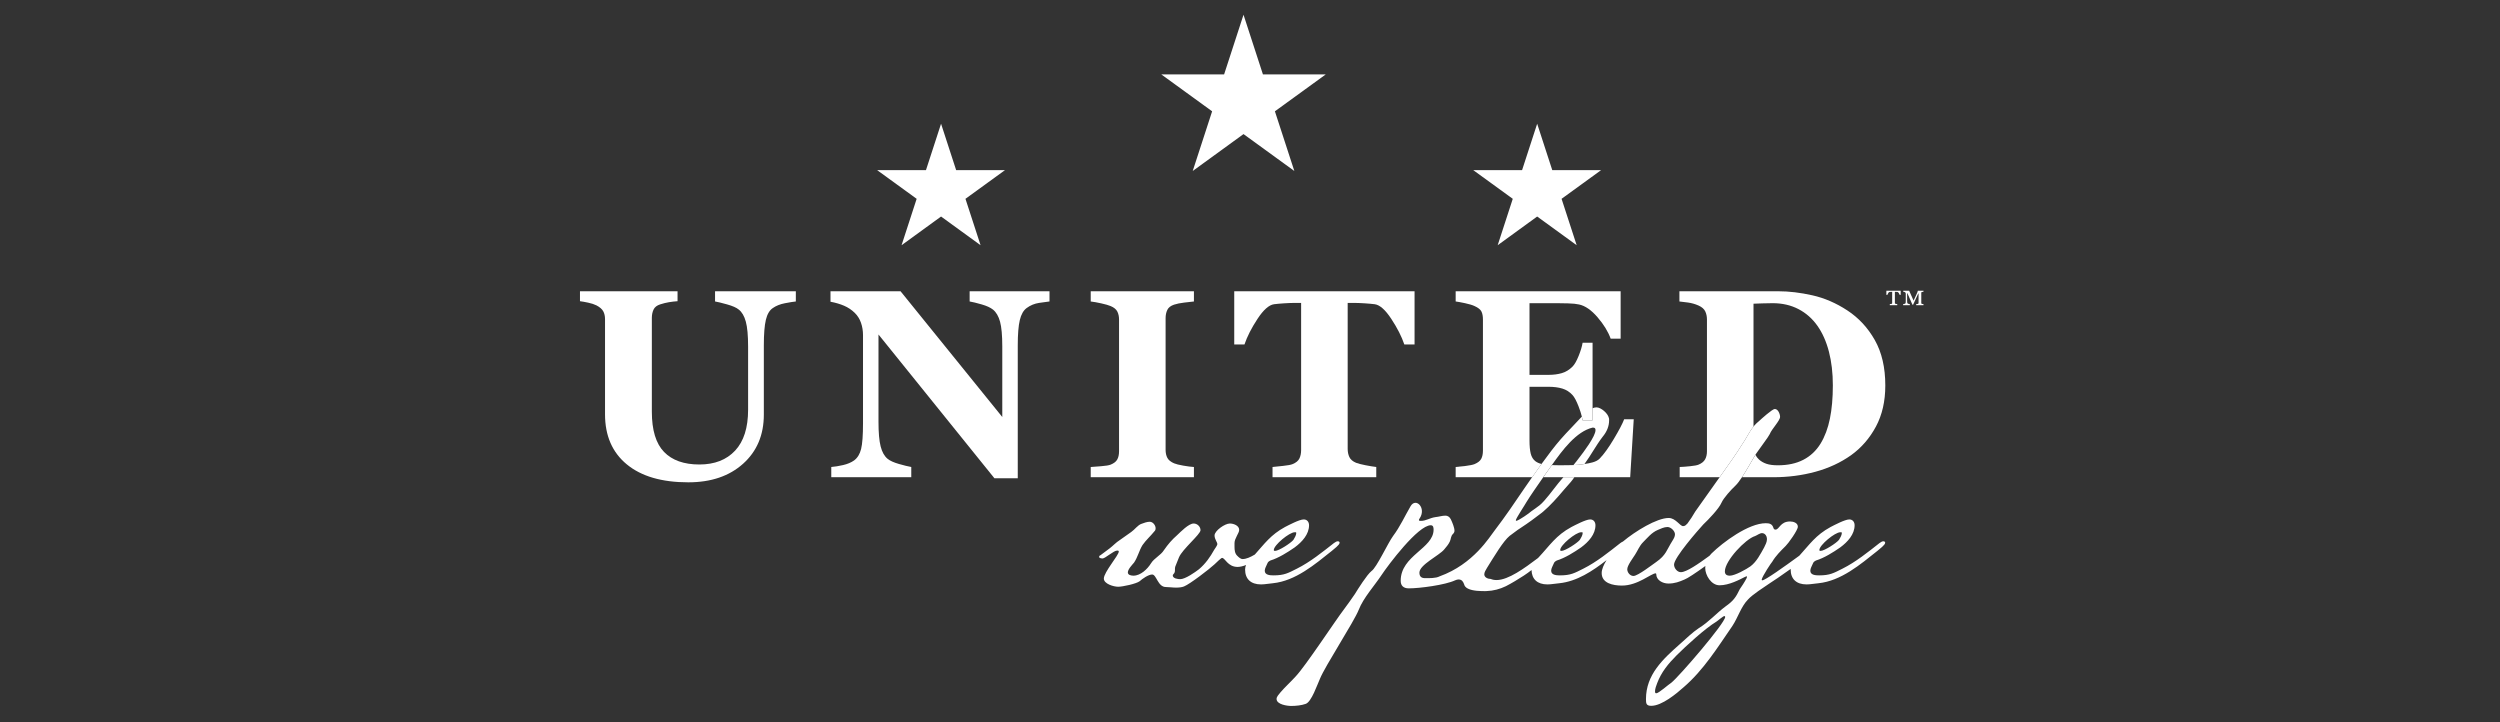
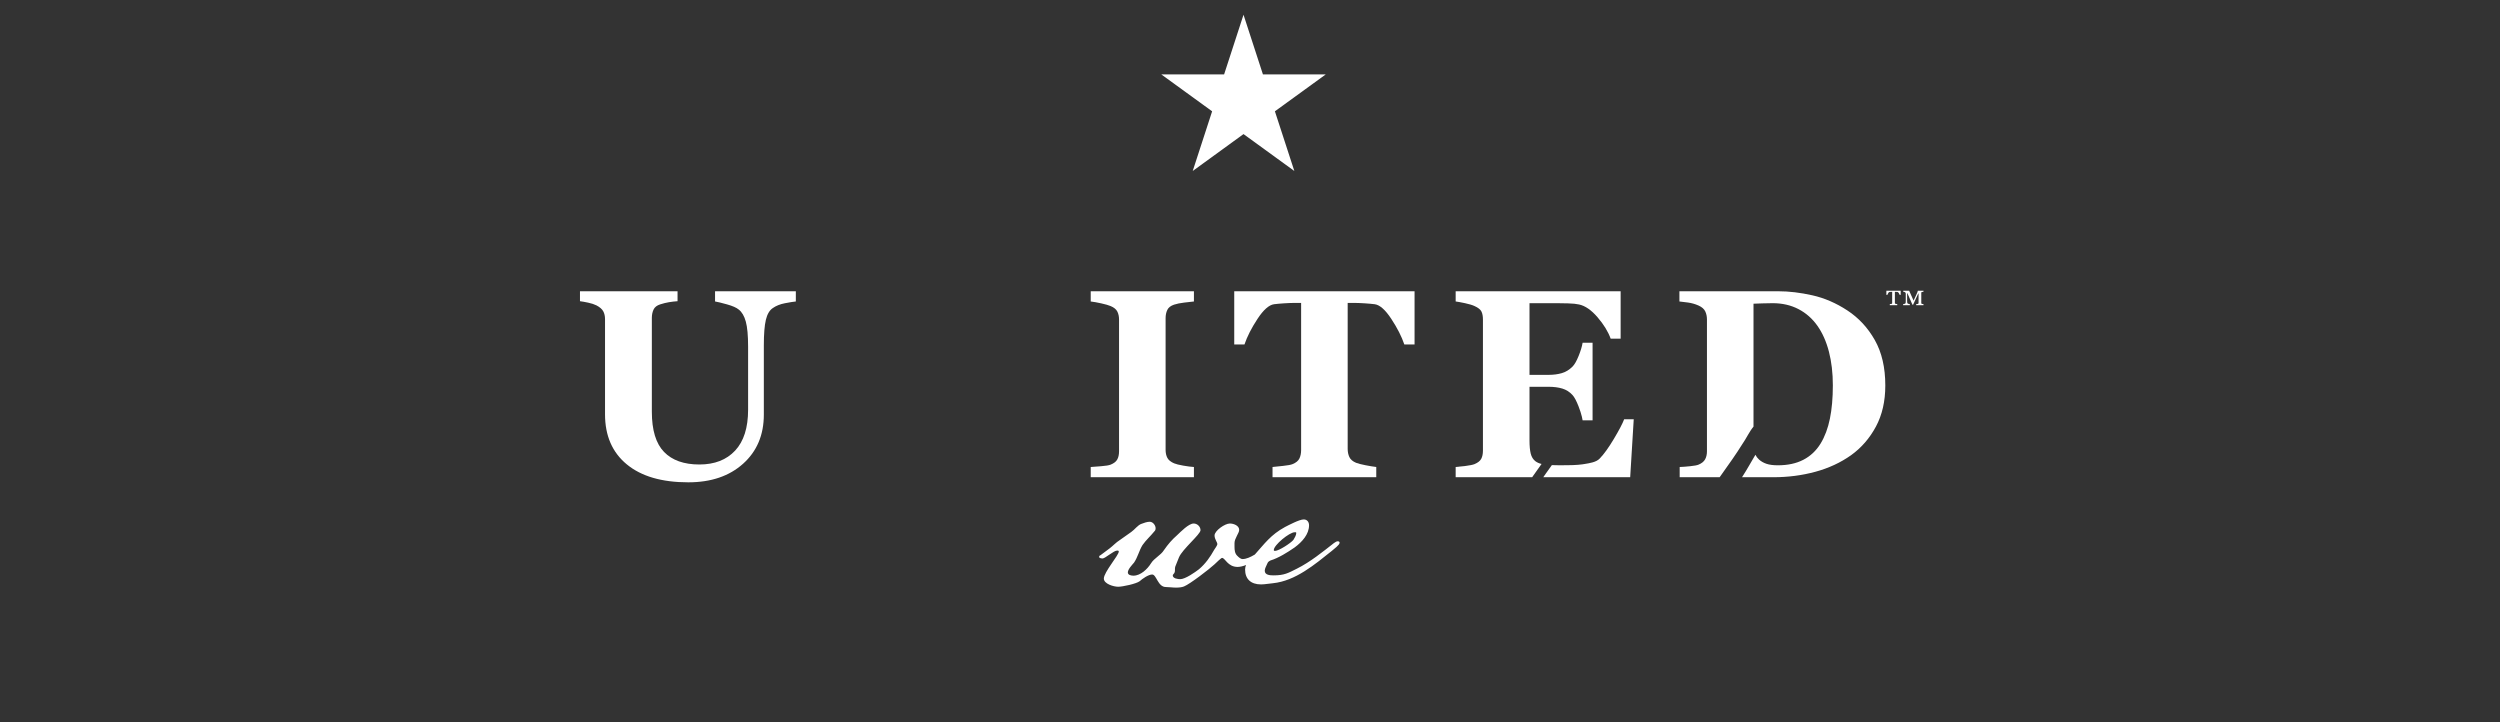
<svg xmlns="http://www.w3.org/2000/svg" width="100%" height="100%" viewBox="0 0 5334 1541" version="1.1" xml:space="preserve" style="fill-rule:evenodd;clip-rule:evenodd;stroke-linejoin:round;stroke-miterlimit:2;">
  <rect x="0" y="0" width="5334" height="1541" fill="#333333" stroke="none" />
  <g transform="matrix(1,0,0,1,-5167.32,0)">
    <g id="Wide" transform="matrix(1.05,0,0,0.953,5257.71,2544.78)">
      <rect x="-86.114" y="-2670.85" width="5081.34" height="1616.41" style="fill:none;" />
      <g transform="matrix(0.683,0,0,0.752,-6960.03,-6260.94)">
        <g transform="matrix(4.167,0,0,4.167,14008.6,5106.23)">
          <path d="M0,-26.375L-44.855,-26.375L-58.716,-69.007L-72.571,-26.375L-117.419,-26.375L-81.123,-0.011L-94.985,42.632L-58.716,16.266L-22.432,42.632L-36.305,-0.011L0,-26.375Z" style="fill:white;fill-rule:nonzero;" />
        </g>
        <g transform="matrix(4.167,0,0,4.167,14827.8,5366.75)">
-           <path d="M0,-20.505L-34.872,-20.505L-45.648,-53.649L-56.42,-20.505L-91.286,-20.505L-63.068,-0.008L-73.845,33.144L-45.648,12.646L-17.44,33.144L-28.225,-0.008L0,-20.505Z" style="fill:white;fill-rule:nonzero;" />
-         </g>
+           </g>
        <g transform="matrix(4.167,0,0,4.167,13054.3,5366.75)">
-           <path d="M0,-20.505L-34.872,-20.505L-45.648,-53.649L-56.42,-20.505L-91.286,-20.505L-63.068,-0.008L-73.845,33.144L-45.648,12.646L-17.44,33.144L-28.224,-0.008L0,-20.505Z" style="fill:white;fill-rule:nonzero;" />
-         </g>
+           </g>
        <g transform="matrix(4.167,0,0,4.167,15786.9,5640.28)">
          <path d="M0,10.335L-5.198,10.335L-5.198,9.552C-5.038,9.552 -4.812,9.539 -4.518,9.514C-4.224,9.489 -4.028,9.451 -3.928,9.401C-3.769,9.291 -3.66,9.2 -3.6,9.13C-3.54,9.06 -3.51,8.949 -3.51,8.798L-3.51,2.004L-3.736,2.004L-7.405,10.004L-7.886,10.004L-11.45,1.853L-11.676,1.853L-11.676,7.337C-11.676,7.869 -11.643,8.274 -11.578,8.55C-11.513,8.826 -11.4,9.034 -11.239,9.175C-11.109,9.255 -10.887,9.338 -10.576,9.424C-10.265,9.509 -9.994,9.552 -9.762,9.552L-9.762,10.335L-14.523,10.335L-14.523,9.582C-14.363,9.552 -14.124,9.514 -13.808,9.469C-13.491,9.424 -13.253,9.346 -13.092,9.235C-12.921,9.105 -12.806,8.924 -12.745,8.693C-12.685,8.462 -12.655,8.03 -12.655,7.397L-12.655,2.169C-12.655,1.928 -12.693,1.728 -12.768,1.567C-12.843,1.406 -12.952,1.266 -13.092,1.145C-13.243,1.025 -13.431,0.937 -13.657,0.881C-13.883,0.826 -14.141,0.789 -14.433,0.768L-14.433,0L-10.232,0L-7.059,7.111L-4.412,1.281C-4.302,1.03 -4.219,0.791 -4.165,0.565C-4.109,0.339 -4.067,0.151 -4.036,0L0,0L0,0.768C-0.171,0.778 -0.389,0.804 -0.655,0.844C-0.922,0.884 -1.11,0.924 -1.22,0.964C-1.371,0.994 -1.467,1.065 -1.506,1.175C-1.547,1.286 -1.567,1.396 -1.567,1.507L-1.567,8.798C-1.567,8.939 -1.547,9.052 -1.506,9.137C-1.467,9.223 -1.371,9.301 -1.22,9.371C-1.12,9.401 -0.947,9.439 -0.701,9.484C-0.454,9.529 -0.221,9.552 0,9.552L0,10.335ZM-16.271,2.983L-16.994,2.983C-17.094,2.652 -17.298,2.237 -17.604,1.74C-17.911,1.243 -18.209,0.964 -18.501,0.904C-18.722,0.884 -18.937,0.869 -19.148,0.859C-19.359,0.849 -19.535,0.844 -19.676,0.844L-20.414,0.844L-20.414,8.738C-20.414,8.879 -20.391,8.997 -20.346,9.092C-20.301,9.188 -20.198,9.27 -20.037,9.341C-19.937,9.371 -19.751,9.414 -19.48,9.469C-19.208,9.524 -18.958,9.552 -18.727,9.552L-18.727,10.335L-24.045,10.335L-24.045,9.552C-23.844,9.552 -23.598,9.534 -23.307,9.499C-23.015,9.464 -22.824,9.431 -22.734,9.401C-22.583,9.351 -22.483,9.27 -22.433,9.16C-22.383,9.05 -22.357,8.939 -22.357,8.828L-22.357,0.844L-23.096,0.844C-23.246,0.844 -23.447,0.851 -23.698,0.866C-23.949,0.881 -24.14,0.894 -24.271,0.904C-24.582,0.954 -24.886,1.233 -25.182,1.74C-25.478,2.247 -25.677,2.662 -25.777,2.983L-26.5,2.983L-26.5,0L-16.271,0L-16.271,2.983Z" style="fill:white;fill-rule:nonzero;" />
        </g>
        <g transform="matrix(4.167,0,0,4.167,12191.7,6180.32)">
          <path d="M0,-121.907C1.623,-121.657 4.448,-120.971 8.474,-119.848C12.5,-118.724 15.323,-117.475 16.948,-116.102C19.194,-114.354 20.864,-111.499 21.957,-107.535C23.048,-103.571 23.595,-97.594 23.595,-89.605L23.595,-44.568C23.595,-31.708 20.508,-21.971 14.337,-15.355C8.167,-8.739 -0.342,-5.431 -11.189,-5.431C-22.223,-5.431 -30.638,-8.427 -36.434,-14.42C-42.232,-20.411 -45.13,-29.992 -45.13,-43.164L-45.13,-110.203C-45.13,-112.388 -44.725,-114.354 -43.913,-116.102C-43.102,-117.849 -41.511,-119.099 -39.138,-119.848C-37.016,-120.533 -34.924,-121.048 -32.864,-121.393C-30.805,-121.735 -28.777,-121.969 -26.779,-122.095L-26.779,-129.21L-96.44,-129.21L-96.44,-122.095C-94.942,-121.907 -93.008,-121.564 -90.635,-121.065C-88.263,-120.565 -86.266,-119.91 -84.642,-119.099C-82.271,-117.849 -80.663,-116.445 -79.82,-114.885C-78.977,-113.325 -78.556,-111.452 -78.556,-109.268L-78.556,-41.292C-78.556,-25.997 -73.376,-14.075 -63.014,-5.524C-52.653,3.028 -38.014,7.303 -19.1,7.303C-2.872,7.303 10.173,2.871 20.037,-5.993C29.899,-14.855 34.831,-26.559 34.831,-41.104L34.831,-90.541C34.831,-98.655 35.314,-104.741 36.282,-108.799C37.249,-112.856 38.919,-115.666 41.291,-117.226C43.6,-118.849 46.456,-119.988 49.858,-120.643C53.26,-121.298 55.866,-121.72 57.677,-121.907L57.677,-129.21L0,-129.21L0,-121.907Z" style="fill:white;fill-rule:nonzero;" />
        </g>
        <g transform="matrix(4.167,0,0,4.167,12949.1,6168.22)">
-           <path d="M0,-119.004C2.184,-118.63 5.056,-117.928 8.614,-116.898C12.172,-115.868 14.855,-114.636 16.667,-113.202C18.975,-111.329 20.66,-108.445 21.722,-104.545C22.783,-100.644 23.314,-94.702 23.314,-86.716L23.314,-36.46L-49.329,-126.307L-99.342,-126.307L-99.342,-118.817C-95.723,-118.13 -92.493,-117.178 -89.651,-115.961C-86.812,-114.745 -84.3,-113.073 -82.115,-110.952C-80.054,-108.954 -78.542,-106.567 -77.573,-103.79C-76.606,-101.011 -76.122,-98.061 -76.122,-94.941L-76.122,-32.021C-76.122,-23.407 -76.576,-17.275 -77.48,-13.623C-78.385,-9.971 -80.054,-7.24 -82.489,-5.431C-84.611,-3.932 -87.25,-2.823 -90.401,-2.106C-93.554,-1.388 -96.346,-0.936 -98.781,-0.749L-98.781,6.555L-41.666,6.555L-41.666,-0.749C-43.851,-1.124 -46.785,-1.84 -50.467,-2.902C-54.151,-3.962 -56.834,-5.179 -58.52,-6.553C-60.83,-8.427 -62.499,-11.375 -63.529,-15.402C-64.558,-19.429 -65.074,-25.31 -65.074,-33.052L-65.074,-95.41L17.696,7.303L34.363,7.303L34.363,-87.638C34.363,-95.565 34.845,-101.573 35.814,-105.663C36.781,-109.75 38.419,-112.638 40.729,-114.323C43.351,-116.257 46.284,-117.474 49.531,-117.975C52.776,-118.474 55.273,-118.817 57.022,-119.004L57.022,-126.307L0,-126.307L0,-119.004Z" style="fill:white;fill-rule:nonzero;" />
-         </g>
+           </g>
        <g transform="matrix(4.167,0,0,4.167,13616.4,5672.37)">
          <path d="M0,118.256C-2.059,118.132 -4.604,117.804 -7.63,117.272C-10.659,116.743 -12.827,116.197 -14.138,115.635C-16.511,114.637 -18.117,113.34 -18.96,111.748C-19.802,110.157 -20.224,108.238 -20.224,105.99L-20.224,11.891C-20.224,9.707 -19.819,7.757 -19.007,6.039C-18.196,4.323 -16.573,3.059 -14.138,2.247C-12.204,1.624 -9.831,1.14 -7.022,0.796C-4.213,0.454 -1.873,0.188 0,0.001L0,-7.303L-73.688,-7.303L-73.688,0.001C-71.566,0.251 -69.038,0.703 -66.103,1.358C-63.17,2.013 -60.953,2.654 -59.455,3.277C-57.084,4.276 -55.492,5.587 -54.68,7.209C-53.87,8.833 -53.463,10.707 -53.463,12.828L-53.463,107.021C-53.463,109.393 -53.884,111.343 -54.727,112.872C-55.569,114.402 -57.147,115.635 -59.455,116.57C-60.705,117.071 -62.967,117.445 -66.243,117.694C-69.521,117.944 -72.002,118.132 -73.688,118.256L-73.688,125.559L0,125.559L0,118.256Z" style="fill:white;fill-rule:nonzero;" />
        </g>
        <g transform="matrix(4.167,0,0,4.167,13805.5,6113.22)">
          <path d="M0,-93.35C4.266,-99.841 8.205,-103.337 11.818,-103.836C13.811,-104.085 16.27,-104.305 19.197,-104.492C22.124,-104.68 24.646,-104.773 26.763,-104.773L31.155,-104.773L31.155,0.374C31.155,2.685 30.748,4.681 29.937,6.367C29.125,8.052 27.503,9.396 25.068,10.393C23.882,10.893 21.651,11.315 18.374,11.657C15.097,12.001 12.553,12.266 10.742,12.453L10.742,19.756L84.805,19.756L84.805,12.453C82.682,12.204 80.107,11.782 77.08,11.189C74.053,10.597 71.821,10.018 70.386,9.457C68.013,8.459 66.421,7.102 65.61,5.383C64.798,3.667 64.393,1.685 64.393,-0.561L64.393,-104.773L68.784,-104.773C70.901,-104.773 73.423,-104.68 76.35,-104.492C79.276,-104.305 81.737,-104.085 83.729,-103.836C87.341,-103.337 91.282,-99.841 95.548,-93.35C99.814,-86.857 102.911,-80.771 104.841,-75.092L112.145,-75.092L112.145,-113.106L-16.598,-113.106L-16.598,-75.092L-9.294,-75.092C-7.365,-80.771 -4.266,-86.857 0,-93.35" style="fill:white;fill-rule:nonzero;" />
        </g>
        <g transform="matrix(4.167,0,0,4.167,15247.1,5739.2)">
          <path d="M0,86.18C3.161,81.668 4.975,77.279 8.189,73.348L8.189,-14.447C9.561,-14.508 11.636,-14.587 14.415,-14.681C17.192,-14.774 19.673,-14.821 21.859,-14.821C28.724,-14.821 34.857,-13.417 40.257,-10.608C45.655,-7.799 50.167,-3.834 53.787,1.283C57.407,6.402 60.154,12.582 62.027,19.822C63.899,27.064 64.835,35.084 64.835,43.886C64.835,52.873 64.133,60.818 62.729,67.715C61.325,74.613 59.091,80.557 56.034,85.551C52.912,90.607 48.825,94.446 43.769,97.068C38.713,99.689 32.657,101 25.604,101C22.234,101 19.502,100.641 17.412,99.923C15.32,99.207 13.557,98.191 12.121,96.88C11.016,95.872 10.166,94.741 9.561,93.492C9.094,94.214 8.707,94.852 8.461,95.341C6.539,98.551 3.514,104.057 0.486,108.735C0.314,109.001 0.142,109.261 -0.03,109.521L22.421,109.521C32.844,109.521 42.817,108.226 52.336,105.635C61.854,103.046 70.359,99.097 77.851,93.79C85.215,88.486 91.13,81.665 95.594,73.332C100.055,64.999 102.288,55.214 102.288,43.979C102.288,31.183 99.791,20.37 94.797,11.536C89.803,2.704 83.249,-4.366 75.135,-9.672C67.145,-14.915 58.843,-18.504 50.229,-20.44C41.615,-22.373 33.531,-23.341 25.979,-23.341L-44.713,-23.341L-44.713,-16.038C-43.277,-15.913 -41.234,-15.664 -38.58,-15.289C-35.927,-14.915 -33.416,-14.197 -31.043,-13.136C-28.671,-12.073 -27.08,-10.686 -26.268,-8.97C-25.457,-7.252 -25.05,-5.332 -25.05,-3.211L-25.05,90.982C-25.05,93.228 -25.487,95.148 -26.361,96.74C-27.236,98.332 -28.796,99.596 -31.043,100.532C-32.042,100.97 -34.039,101.344 -37.035,101.655C-40.031,101.969 -42.528,102.155 -44.526,102.217L-44.526,109.521L-15.99,109.521C-15.805,109.262 -15.611,108.99 -15.429,108.735C-8.705,99.31 -4.197,92.924 0,86.18" style="fill:white;fill-rule:nonzero;" />
        </g>
        <g transform="matrix(4.167,0,0,4.167,13916.2,6486.06)">
          <path d="M0,-30.398L0.891,-30.398C1.113,-30.189 1.113,-29.981 1.113,-29.773C1.113,-28.315 -0.222,-26.026 -0.891,-24.984C-2.672,-22.694 -11.356,-17.073 -14.028,-17.073C-14.697,-17.073 -14.919,-17.281 -14.919,-17.697C-14.919,-21.236 -3.785,-30.398 0,-30.398M32.063,-22.902C32.063,-23.527 31.618,-23.943 30.727,-23.943C30.059,-23.943 29.168,-23.527 28.055,-22.694C19.817,-16.24 11.132,-9.161 1.558,-4.372C-4.676,-1.249 -7.348,0.417 -15.141,0.417C-17.591,0.417 -21.377,0.209 -21.377,-2.915C-21.377,-4.58 -20.263,-6.245 -19.595,-7.911C-19.149,-8.952 -18.927,-9.369 -17.369,-10.202C-11.356,-12.076 -5.122,-16.031 0,-19.57C5.343,-23.527 10.243,-28.94 10.243,-35.394C10.243,-37.685 8.906,-39.559 6.458,-39.559C3.339,-39.559 -4.454,-35.394 -6.904,-34.145C-17.161,-28.582 -21.566,-22.131 -28.464,-14.474C-31.538,-12.625 -34.613,-11.243 -37.181,-11.243C-38.74,-11.243 -40.076,-12.701 -40.967,-13.533C-42.748,-15.198 -42.97,-17.697 -42.97,-19.987L-42.97,-22.694C-42.97,-26.026 -39.631,-29.773 -39.631,-32.063C-39.631,-35.186 -43.639,-36.644 -46.311,-36.644C-49.873,-36.644 -57.221,-31.439 -57.221,-28.107C-57.221,-25.401 -55.217,-23.319 -55.217,-21.861C-55.217,-21.236 -56.776,-18.738 -57.443,-17.906C-60.338,-12.701 -63.679,-7.911 -68.355,-3.956C-71.027,-1.873 -78.152,3.123 -81.715,3.123C-83.273,3.123 -87.058,2.707 -87.058,0.417C-87.058,0.209 -86.836,-0.208 -86.613,-0.416C-85.5,-1.457 -85.5,-2.498 -85.5,-3.539C-85.5,-4.58 -85.5,-5.205 -85.278,-5.829L-82.605,-12.491C-80.156,-18.322 -67.242,-28.94 -67.242,-31.855C-67.242,-34.353 -69.468,-36.644 -72.14,-36.644C-75.702,-36.644 -81.492,-30.606 -83.941,-28.315C-87.727,-24.984 -90.398,-21.861 -93.293,-17.697C-95.743,-13.741 -100.196,-12.076 -102.645,-8.119C-105.094,-4.164 -109.993,0.625 -115.114,0.625C-116.673,0.625 -119.123,0.209 -119.123,-1.665C-119.123,-3.956 -116.228,-6.87 -114.669,-8.744C-111.997,-12.701 -111.107,-17.281 -108.657,-21.236C-106.208,-24.776 -102.868,-27.691 -100.196,-31.022C-99.528,-31.647 -99.305,-32.272 -99.305,-33.313C-99.305,-35.186 -101.087,-37.893 -103.536,-37.893C-105.317,-37.893 -107.767,-37.06 -109.325,-36.435C-111.997,-35.602 -114.224,-32.272 -116.673,-30.606L-124.912,-24.776C-127.584,-23.11 -129.588,-20.82 -132.037,-18.947L-138.717,-13.949C-139.385,-13.741 -139.608,-13.324 -139.608,-12.701C-139.608,-11.868 -137.826,-11.659 -137.159,-11.659C-135.377,-11.659 -129.142,-17.281 -126.916,-17.281L-126.025,-17.281C-125.803,-17.073 -125.58,-16.864 -125.58,-16.656C-125.58,-13.949 -136.268,-1.873 -136.268,2.707C-136.268,6.455 -129.365,8.536 -126.025,8.536C-122.908,8.536 -113.11,6.455 -110.661,4.581C-108.88,2.915 -104.427,-0.208 -101.754,-0.208C-98.637,-0.208 -97.747,8.744 -91.957,8.744C-89.508,8.744 -87.281,9.161 -84.832,9.161C-82.605,9.161 -80.601,8.953 -79.042,8.329C-74.812,6.663 -60.784,-4.164 -57.221,-7.495C-56.33,-8.328 -52.545,-12.076 -51.877,-12.076C-49.65,-12.076 -47.869,-5.622 -40.744,-5.622C-39.007,-5.622 -36.928,-6.145 -34.731,-6.979C-35.144,-6.03 -35.405,-4.987 -35.405,-3.748C-35.405,2.915 -31.396,6.871 -24.049,6.871C-21.154,6.871 -18.482,6.247 -15.587,6.038C0.667,4.373 14.473,-7.495 26.497,-17.073C28.055,-18.53 32.063,-21.236 32.063,-22.902" style="fill:white;fill-rule:nonzero;" />
        </g>
        <g transform="matrix(4.167,0,0,4.167,14896.4,6195.53)">
          <path d="M0,-41.385C-1.186,-38.263 -3.652,-33.567 -7.397,-27.294C-11.142,-21.019 -14.513,-16.353 -17.508,-13.296C-18.632,-12.109 -20.334,-11.203 -22.612,-10.58C-24.397,-10.091 -26.318,-9.727 -28.313,-9.429C-28.865,-9.347 -29.394,-9.243 -29.962,-9.176C-31.794,-8.927 -33.871,-8.762 -36.174,-8.671C-36.775,-8.648 -37.381,-8.626 -38.014,-8.614C-41.073,-8.551 -43.695,-8.52 -45.879,-8.52C-48,-8.52 -49.909,-8.561 -51.627,-8.638C-53.104,-6.553 -54.487,-4.584 -55.764,-2.844C-56.316,-2.052 -56.997,-1.077 -57.75,0L4.307,0L6.835,-41.385L0,-41.385Z" style="fill:white;fill-rule:nonzero;" />
        </g>
        <g transform="matrix(4.167,0,0,4.167,14395.1,6195.54)">
          <path d="M0,-132.862L0,-125.559C1.499,-125.372 3.714,-124.965 6.648,-124.342C9.581,-123.718 11.859,-123.031 13.483,-122.282C16.105,-121.095 17.758,-119.768 18.446,-118.303C19.132,-116.835 19.475,-114.979 19.475,-112.731L19.475,-19.007C19.475,-16.635 19.069,-14.684 18.258,-13.156C17.446,-11.626 15.855,-10.36 13.483,-9.363C12.234,-8.863 10.113,-8.427 7.116,-8.052C4.12,-7.678 1.748,-7.427 0,-7.303L0,0L54.617,0C56.534,-2.743 58.575,-5.633 60.661,-8.531C60.884,-8.842 61.11,-9.152 61.335,-9.462C59.553,-9.895 58.08,-10.547 56.927,-11.423C55.304,-12.671 54.196,-14.466 53.604,-16.807C53.011,-19.147 52.715,-22.315 52.715,-26.31L52.715,-64.606L66.385,-64.606C70.067,-64.606 73.313,-64.184 76.123,-63.342C78.931,-62.498 81.365,-60.954 83.426,-58.707C84.798,-57.209 86.249,-54.477 87.78,-50.514C88.834,-47.779 89.595,-45.387 90.101,-43.291C90.328,-42.349 90.519,-41.448 90.635,-40.635L97.751,-40.635L97.751,-96.065L90.635,-96.065C90.198,-93.381 89.245,-90.228 87.78,-86.609C86.312,-82.988 84.86,-80.46 83.426,-79.024C81.115,-76.715 78.557,-75.153 75.748,-74.344C72.939,-73.532 69.817,-73.126 66.385,-73.126L52.715,-73.126L52.715,-124.342L72.002,-124.342C74.187,-124.342 76.949,-124.295 80.289,-124.201C83.628,-124.108 86.234,-123.845 88.108,-123.408C92.475,-122.475 96.876,-119.428 101.309,-114.266C105.741,-109.105 108.861,-104.005 110.672,-98.968L117.788,-98.968L117.788,-132.862L0,-132.862Z" style="fill:white;fill-rule:nonzero;" />
        </g>
        <g transform="matrix(4.167,0,0,4.167,15272.1,6403.16)">
-           <path d="M0,13.86C-2.895,15.942 -11.134,20.522 -14.695,20.522C-17.145,20.522 -18.258,19.481 -18.258,17.399C-18.258,9.904 -3.563,-5.711 3.341,-7.794C4.899,-8.418 6.68,-9.876 8.239,-9.876C10.688,-9.876 11.802,-7.377 11.802,-5.711C11.802,-3.422 10.688,-1.547 9.798,0.327C7.126,5.115 4.454,10.528 0,13.86M-56.554,97.06C-58.334,98.102 -65.46,104.556 -67.242,104.556C-67.909,104.556 -68.132,104.139 -68.132,103.098C-68.132,101.432 -67.242,98.933 -66.573,97.269C-63.679,89.565 -58.78,83.527 -52.769,77.489C-46.089,70.826 -32.283,58.126 -24.267,53.337C-23.377,52.712 -19.368,49.382 -18.7,49.382C-18.255,49.382 -18.032,49.59 -18.032,50.005C-18.032,54.378 -50.987,92.687 -56.554,97.06M-67.243,10.736C-69.691,12.402 -80.379,20.731 -83.497,20.731C-85.946,20.731 -87.95,18.232 -87.95,15.942C-87.95,13.235 -83.942,8.03 -82.384,5.531C-80.603,2.824 -79.266,-0.715 -76.818,-3.213C-73.477,-6.544 -70.582,-10.292 -66.129,-12.165C-64.125,-12.998 -61.676,-14.248 -59.226,-14.248C-56.777,-14.248 -53.883,-11.332 -53.883,-9.043C-53.883,-7.377 -54.773,-5.919 -55.663,-4.463C-59.895,2.201 -60.117,5.74 -67.243,10.736M-155.668,12.991L-155.668,12.99L-155.668,12.991M-120.902,-10.501L-120.011,-10.501C-119.789,-10.292 -119.789,-10.083 -119.789,-9.876C-119.789,-8.418 -121.125,-6.128 -121.793,-5.086C-123.574,-2.797 -132.258,2.824 -134.93,2.824C-135.599,2.824 -135.821,2.617 -135.821,2.201C-135.821,-1.339 -124.687,-10.501 -120.902,-10.501M64.126,-10.501L65.017,-10.501C65.239,-10.292 65.239,-10.083 65.239,-9.876C65.239,-8.418 63.903,-6.128 63.235,-5.086C61.454,-2.797 52.77,2.824 50.098,2.824C49.429,2.824 49.207,2.617 49.207,2.201C49.207,-1.339 60.341,-10.501 64.126,-10.501M94.853,-4.045C94.185,-4.045 93.294,-3.63 92.181,-2.797C83.943,3.657 75.258,10.736 65.684,15.526C59.45,18.648 56.777,20.314 48.985,20.314C46.535,20.314 42.749,20.106 42.749,16.982C42.749,15.318 43.863,13.652 44.531,11.986C44.977,10.945 45.199,10.528 46.757,9.695C52.77,7.822 59.004,3.866 64.126,0.327C69.469,-3.63 74.369,-9.043 74.369,-15.497C74.369,-17.787 73.032,-19.661 70.583,-19.661C67.465,-19.661 59.672,-15.497 57.222,-14.248C46.603,-8.488 42.255,-1.778 34.92,6.239C24.23,14.053 10.491,23.854 8.461,23.854C8.239,23.854 8.017,23.646 8.017,23.438C8.239,21.147 15.364,10.528 15.587,10.528C18.036,6.364 21.599,2.824 25.162,-0.715C26.943,-2.38 33.845,-11.957 33.845,-14.456C33.845,-17.163 30.729,-18.203 28.279,-18.203C21.153,-18.203 20.708,-12.374 17.813,-12.374C16.7,-12.374 16.478,-13.415 16.255,-14.04C15.364,-16.538 13.36,-16.955 10.911,-16.955C-1.335,-16.955 -19.594,-3.422 -27.833,4.699C-28.333,5.166 -28.789,5.715 -29.221,6.296C-37.051,12.035 -45.707,18.025 -49.652,18.025C-52.324,18.025 -54.55,15.109 -54.55,12.61C-54.55,7.614 -37.627,-11.749 -33.62,-16.122C-30.057,-19.453 -22.486,-27.365 -20.706,-31.529C-19.147,-35.068 -13.802,-40.898 -10.908,-43.605C-9.435,-44.982 -7.747,-47.247 -6.039,-49.829C-5.867,-50.089 -5.695,-50.349 -5.523,-50.614C-2.495,-55.292 0.53,-60.798 2.452,-64.009C2.698,-64.498 3.085,-65.135 3.552,-65.857C3.79,-66.225 4.042,-66.607 4.32,-67.018C7.452,-71.633 12.927,-78.688 13.808,-80.666C15.144,-84.205 21.155,-90.242 21.155,-92.949C21.155,-94.822 19.82,-98.571 17.37,-98.571C15.59,-98.571 7.573,-91.283 6.015,-89.826C4.862,-88.907 3.866,-87.949 2.977,-86.96C2.694,-86.646 2.442,-86.322 2.18,-86.002C-1.034,-82.07 -2.848,-77.682 -6.009,-73.17C-10.206,-66.425 -14.714,-60.039 -21.438,-50.614C-21.62,-50.36 -21.814,-50.088 -21.999,-49.829C-26.592,-43.394 -32.194,-35.567 -39.409,-25.283C-41.19,-22.16 -42.972,-19.453 -44.976,-16.747C-45.866,-15.914 -46.535,-14.872 -48.093,-14.872C-50.32,-14.872 -53.437,-20.702 -58.335,-20.702C-66.842,-20.702 -82.253,-11.227 -91.061,-3.839C-91.576,-3.642 -92.164,-3.307 -92.847,-2.797C-101.085,3.657 -109.77,10.736 -119.344,15.526C-125.578,18.648 -128.251,20.314 -136.043,20.314C-138.494,20.314 -142.279,20.106 -142.279,16.982C-142.279,15.318 -141.166,13.652 -140.497,11.986C-140.051,10.945 -139.829,10.528 -138.271,9.695C-132.258,7.822 -126.024,3.866 -120.902,0.327C-115.559,-3.63 -110.659,-9.043 -110.659,-15.497C-110.659,-17.787 -111.996,-19.661 -114.445,-19.661C-117.563,-19.661 -125.356,-15.497 -127.806,-14.248C-138.938,-8.21 -143.169,-1.131 -151.185,7.406C-151.375,7.598 -151.56,7.783 -151.747,7.97C-151.756,7.979 -151.764,7.987 -151.772,7.995C-151.764,7.987 -151.756,7.979 -151.747,7.97C-161.363,15.23 -172.887,23.646 -181.244,23.646C-182.883,23.646 -184.314,23.387 -185.461,22.838C-185.513,22.839 -185.562,22.846 -185.615,22.846C-187.381,22.846 -190.031,21.814 -190.031,19.543C-190.031,18.164 -188.956,16.358 -188.086,14.957C-187.914,14.68 -187.748,14.414 -187.602,14.176C-185.711,11.192 -182.744,6.202 -179.651,1.603C-176.965,-2.39 -174.185,-6.089 -171.927,-7.912C-169.499,-9.564 -166.629,-12.041 -164.2,-13.486C-158.239,-17.409 -154.045,-20.505 -148.967,-24.428C-148.593,-24.728 -148.213,-25.059 -147.833,-25.381C-143.143,-29.372 -138.062,-34.978 -133.243,-40.741C-128.63,-45.869 -127.199,-47.581 -125.708,-49.829L-133.539,-49.829C-134.266,-48.976 -134.889,-48.25 -135.348,-47.719C-137.363,-45.482 -140.576,-41.109 -143.785,-37.111C-146.201,-34.101 -148.615,-31.302 -150.512,-29.795C-152.278,-28.35 -154.486,-26.905 -156.472,-25.46C-158.018,-24.015 -164.862,-19.267 -167.07,-18.647C-167.291,-18.647 -167.511,-18.854 -167.511,-19.06C-167.511,-20.299 -160.889,-30.208 -159.784,-32.272C-157.393,-36.227 -151.686,-44.447 -147.93,-49.829C-147.178,-50.907 -146.497,-51.881 -145.945,-52.673C-144.668,-54.413 -143.285,-56.382 -141.808,-58.467C-141.8,-58.478 -141.792,-58.49 -141.783,-58.501C-134.326,-69.022 -124.389,-82.536 -112.609,-85.29C-110.842,-85.29 -110.621,-84.464 -110.621,-83.432C-110.621,-81.322 -112.55,-77.608 -115.347,-73.328C-117.738,-69.67 -120.765,-65.599 -123.769,-61.759C-124.639,-60.647 -125.505,-59.557 -126.355,-58.501C-124.052,-58.591 -121.974,-58.756 -120.143,-59.005C-119.574,-59.072 -119.046,-59.176 -118.494,-59.258C-113.852,-65.562 -110.375,-72.36 -105.544,-78.684C-102.453,-82.4 -100.908,-86.322 -100.908,-90.451C-100.908,-90.732 -100.911,-90.981 -100.92,-91.214C-100.937,-91.666 -100.983,-92.036 -101.129,-92.309C-101.791,-95.405 -106.648,-99.74 -109.959,-99.74C-110.844,-99.74 -111.79,-99.493 -112.746,-99.092L-112.746,-90.464L-119.861,-90.464C-119.978,-91.277 -120.169,-92.178 -120.396,-93.12C-120.449,-93.056 -120.508,-92.989 -120.557,-92.928C-125.634,-87.354 -130.712,-82.4 -135.569,-76.826C-139.631,-72.185 -144.476,-65.773 -149.162,-59.291C-149.387,-58.981 -149.612,-58.671 -149.836,-58.36C-151.922,-55.461 -153.963,-52.572 -155.88,-49.829C-157.862,-46.993 -159.714,-44.315 -161.33,-41.974C-168.174,-31.859 -175.018,-21.744 -182.745,-11.628C-186.057,-7.5 -197.648,12.29 -221.931,20.996C-224.603,22.454 -229.445,22.299 -232.34,22.299C-235.012,22.299 -236.348,21.05 -236.348,18.343C-236.348,12.722 -222.215,6.156 -218.651,1.784C-217.094,-0.09 -215.757,-1.547 -214.644,-3.838C-213.753,-5.711 -213.977,-7.794 -212.417,-9.251C-211.749,-9.876 -211.305,-10.709 -211.305,-11.542C-211.305,-13.831 -212.862,-17.58 -213.977,-19.869C-214.866,-21.535 -216.203,-22.368 -217.762,-22.368C-220.211,-22.368 -222.437,-21.535 -224.887,-21.327C-229.117,-20.702 -231.567,-18.62 -235.352,-18.62C-236.02,-18.62 -236.687,-18.62 -236.687,-19.244C-236.687,-19.661 -236.465,-20.077 -236.243,-20.286C-231.122,-27.781 -238.915,-35.693 -242.7,-29.03C-246.93,-21.743 -250.047,-14.664 -255.169,-7.794C-258.732,-3.005 -266.97,14.901 -270.533,17.192C-273.874,19.898 -280.108,29.892 -282.558,33.847C-285.006,37.386 -287.456,40.926 -290.128,44.465C-296.362,52.585 -317.622,85.076 -324.746,92.572C-328.31,96.528 -332.317,100.067 -335.658,104.023C-336.771,105.481 -338.33,106.938 -338.33,108.604C-338.33,112.559 -330.759,113.6 -327.865,113.6C-324.524,113.6 -320.516,113.184 -317.622,112.144C-313.391,110.894 -309.16,97.985 -307.379,94.237C-303.816,85.284 -283.002,53.418 -279.663,44.882C-276.322,36.346 -268.529,27.81 -263.408,20.106C-258.732,13.027 -237.356,-15.497 -228.227,-15.497C-226.446,-15.497 -226.222,-13.831 -226.222,-12.374C-226.222,1.16 -249.708,6.059 -249.708,24.172C-249.708,27.712 -247.704,29.586 -243.918,29.586C-236.125,29.586 -217.984,27.185 -210.859,23.853C-209.968,23.438 -209.077,23.229 -208.41,23.229C-205.96,23.229 -205.069,24.894 -204.401,26.768C-204.089,28.111 -203.081,29.066 -201.723,29.762C-198.237,31.547 -192.368,31.557 -189.483,31.557C-189.114,31.557 -188.745,31.537 -188.376,31.524C-183.626,31.358 -178.903,30.142 -174.564,28.018C-170.111,25.727 -166.103,23.229 -161.873,20.522C-159.948,19.291 -158.117,17.922 -156.293,16.511C-156.296,16.389 -156.307,16.273 -156.307,16.149C-156.307,15.761 -156.274,15.397 -156.226,15.044C-156.271,15.399 -156.307,15.761 -156.307,16.15C-156.307,16.273 -156.296,16.389 -156.293,16.511C-156.147,22.951 -152.162,26.768 -144.951,26.768C-142.056,26.768 -139.384,26.144 -136.49,25.935C-123.858,24.642 -112.712,17.185 -102.725,9.431C-104.716,12.594 -106.209,15.898 -106.209,18.648C-106.209,25.935 -98.193,27.601 -91.735,27.601C-80.379,27.601 -70.805,18.856 -67.688,18.856C-67.465,18.856 -67.243,19.065 -67.243,19.481C-67.243,23.646 -62.789,26.144 -58.558,26.144C-54.105,26.144 -50.765,24.895 -46.979,23.229C-45.032,22.535 -38.794,18.407 -32.18,13.603C-32.246,14.116 -32.287,14.621 -32.287,15.109C-32.287,20.106 -28.055,27.393 -22.044,27.393C-15.142,27.393 -7.571,23.229 -4.23,21.564C-4.008,21.355 -2.672,20.939 -2.449,20.939C-2.449,21.564 -2.672,21.98 -2.672,22.188C-3.785,24.479 -6.902,29.267 -7.571,30.1C-10.465,36.138 -12.243,38.555 -17.81,42.511C-24.267,47.299 -29.61,53.545 -36.737,57.917C-41.413,61.041 -45.865,65.413 -50.097,69.161C-62.565,80.195 -74.59,91.231 -74.59,108.719C-74.59,111.843 -74.366,113.508 -70.805,113.508C-63.234,113.508 -52.769,104.764 -47.647,100.183C-33.396,87.899 -23.377,71.659 -12.911,56.461C-8.902,50.422 -6.68,42.592 -1.781,37.596C1.337,34.056 9.575,28.851 13.806,25.935C15.819,24.707 22.001,20.515 28.759,15.668C28.75,15.831 28.721,15.979 28.721,16.15C28.721,22.813 32.73,26.768 40.077,26.768C42.972,26.768 45.644,26.144 48.538,25.935C64.793,24.271 78.599,12.402 90.623,2.824C92.181,1.368 96.19,-1.339 96.19,-3.005C96.19,-3.63 95.744,-4.045 94.853,-4.045" style="fill:white;fill-rule:nonzero;" />
-         </g>
+           </g>
      </g>
    </g>
  </g>
</svg>